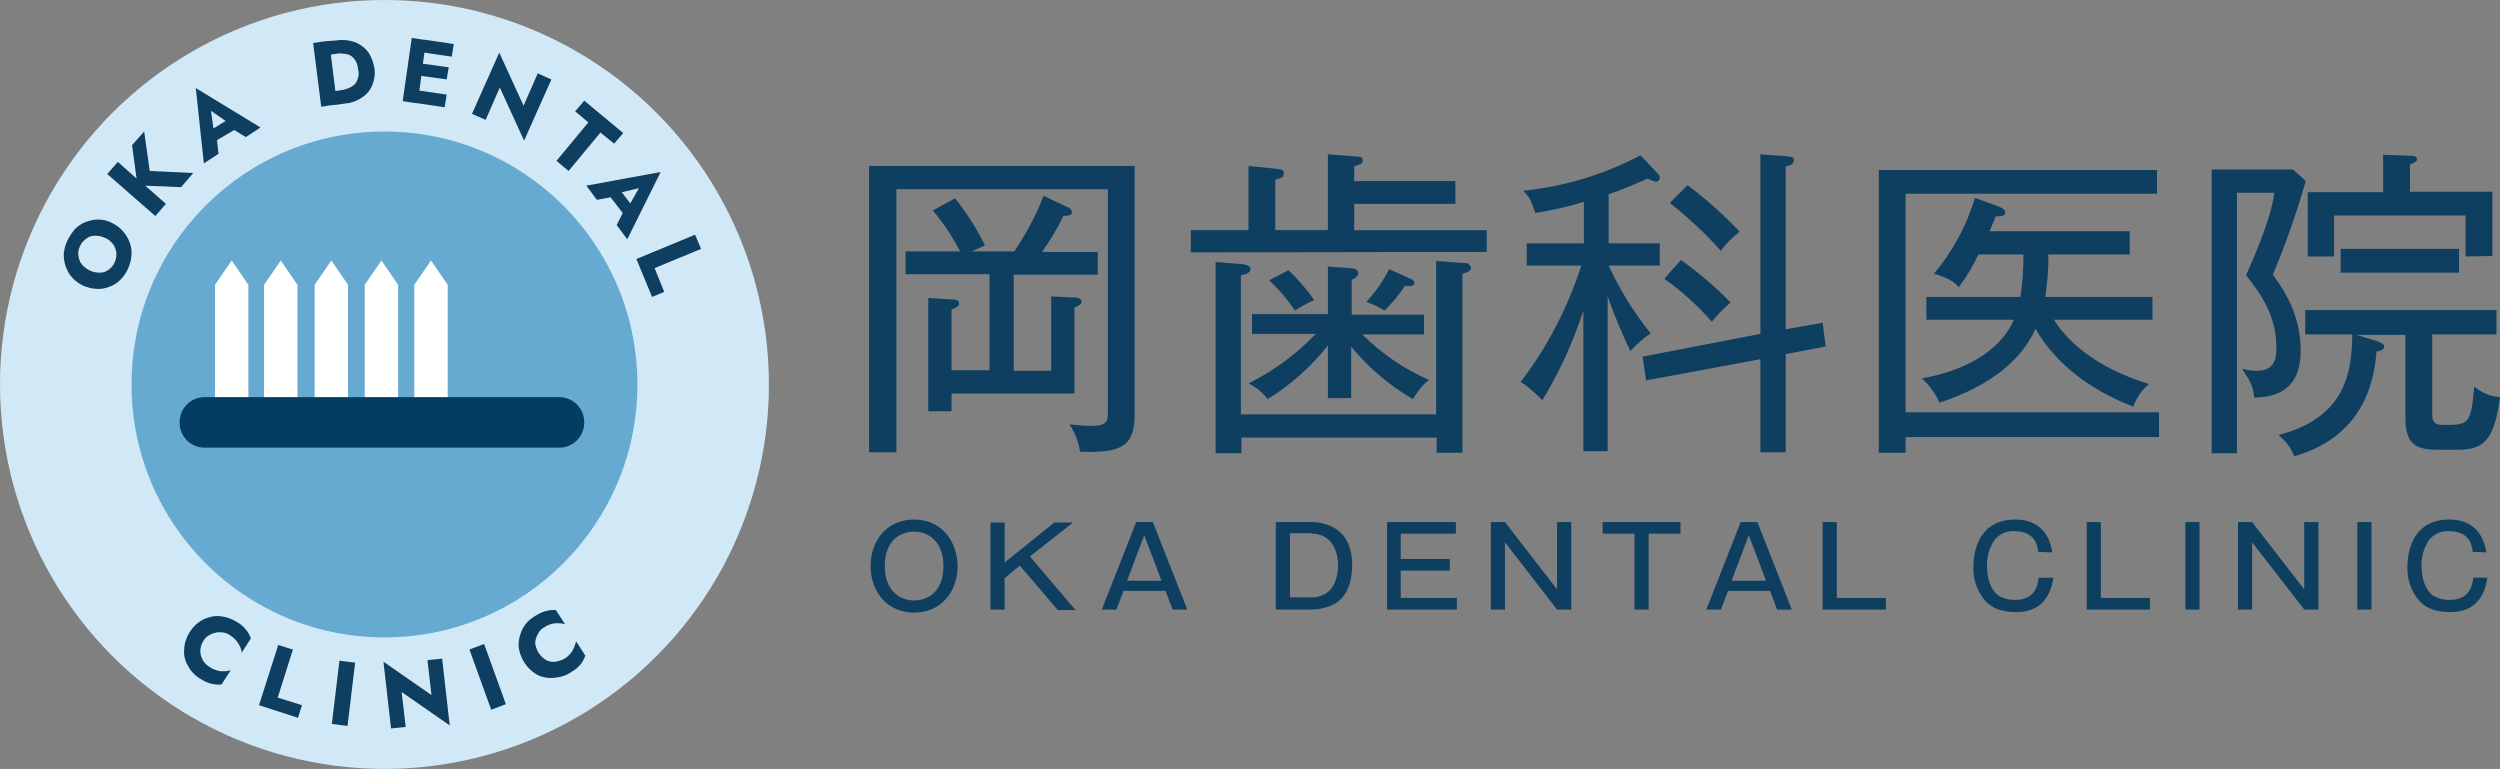
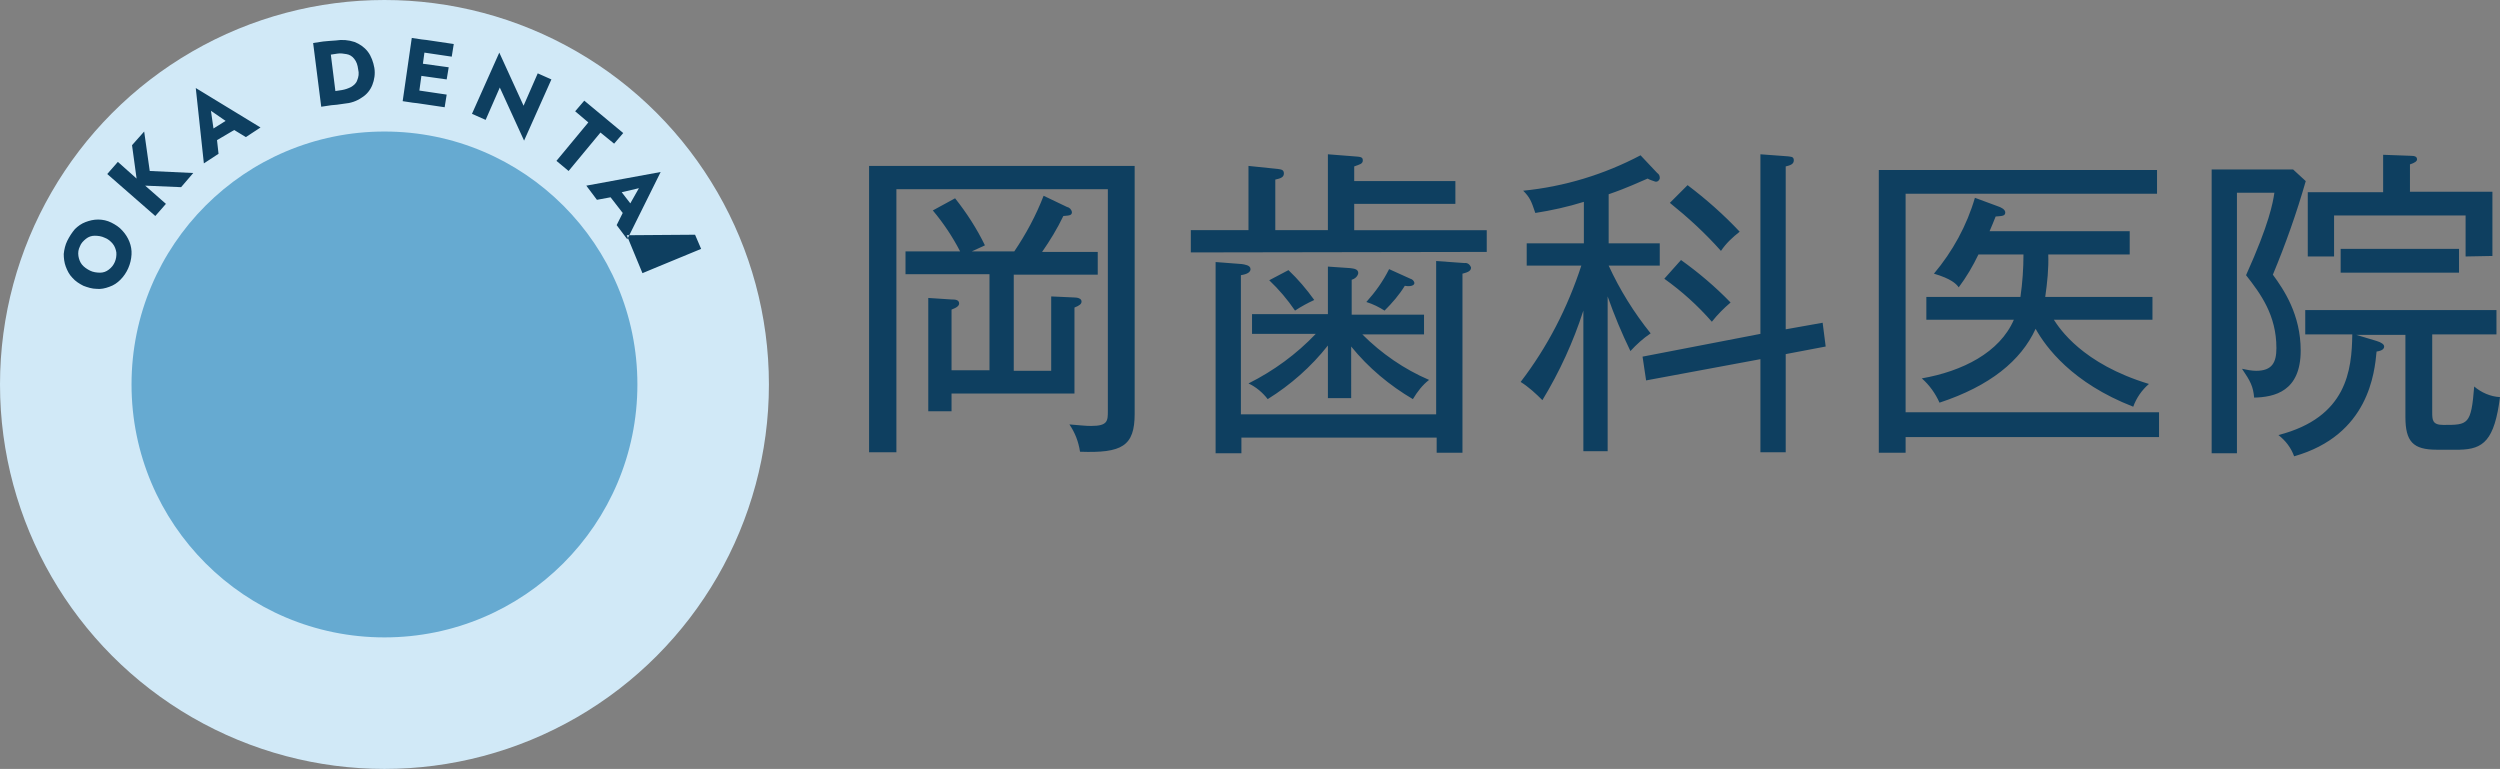
<svg xmlns="http://www.w3.org/2000/svg" version="1.1" id="logo.svg" x="0px" y="0px" viewBox="0 0 494.2 152" style="enable-background:new 0 0 494.2 152;" xml:space="preserve">
  <rect x="0" y="0" width="494.2" height="152" fill="#808080" stroke="none" />
  <style type="text/css">
	.st0{fill-rule:evenodd;clip-rule:evenodd;fill:#0E3F60;}
	.st1{fill:#D1E9F7;}
	.st2{fill:#66AAD1;}
	.st3{fill-rule:evenodd;clip-rule:evenodd;fill:#FFFFFF;}
	.st4{fill:#043D62;}
</style>
  <path id="岡歯科医院" class="st0" d="M217,54.3v-4.5h-11c1.6-2.3,3-4.6,4.2-7.1c1.2-0.1,1.7-0.1,1.7-0.8c-0.1-0.5-0.5-0.9-1-1  l-4.6-2.2c-1.5,3.9-3.5,7.6-5.8,11h-8.4l2.6-1.2c-1.6-3.3-3.6-6.4-5.9-9.3l-4.4,2.4c2.1,2.5,3.9,5.2,5.4,8.1h-10.8v4.5h16.6v19h-7.5  V61.2c1.1-0.4,1.5-0.8,1.5-1.2c0-0.8-0.9-0.8-1.5-0.8l-4.6-0.3v22.4h4.6v-3.5h24.3v-17c1-0.4,1.4-0.7,1.4-1.2c0-0.6-0.8-0.8-1.5-0.8  l-4.5-0.2v14.7h-7.4v-19H217z M224.3,81.8V32.8h-52.5v56.6h5.4v-52H219v43.8c0,2,0,3-3.3,3c-1.1,0-1.8-0.1-4.3-0.3  c1.1,1.6,1.8,3.4,2.1,5.4C221.8,89.6,224.3,88.2,224.3,81.8z M293.9,49.8v-4.3h-26.2v-5.2h20v-4.5h-20v-2.9c1.1-0.4,1.7-0.5,1.7-1.2  s-0.5-0.7-1.8-0.8l-5.1-0.4v15h-10.4v-10c0.9-0.2,1.7-0.4,1.7-1.2s-0.6-0.8-1.2-0.9l-5.8-0.6v12.7h-11.4v4.4L293.9,49.8L293.9,49.8z   M290.8,52.9c-0.2-0.6-0.7-1-1.3-0.9l-5.6-0.4v30.3h-38.6V54.4c0.5-0.1,1.9-0.3,1.9-1.2c0-0.8-1.2-0.9-1.7-1l-5.2-0.4v37.8h5.1v-3.1  h38.6v3h5.1V54.1C289.8,53.9,290.8,53.7,290.8,52.9L290.8,52.9z M279.6,55.9c-0.1-0.4-0.4-0.7-0.8-0.8l-4.2-1.9  c-1.2,2.4-2.7,4.5-4.5,6.5c1.3,0.4,2.5,1,3.6,1.7c1.5-1.5,2.9-3.1,4-4.9C278.2,56.6,279.6,56.7,279.6,55.9L279.6,55.9z M282.5,75.1  c-4.9-2.1-9.4-5.2-13.2-9h12.2v-3.9h-14.3v-6.9c0.7-0.2,1.2-0.7,1.3-1.3c0-0.8-0.8-0.9-1.6-1l-4.4-0.3v9.4h-15v3.9h12.6  c-3.8,4-8.3,7.3-13.3,9.8c1.5,0.7,2.8,1.8,3.8,3.1c4.5-2.8,8.6-6.4,11.9-10.6v10.4h4.6V68.5c3.4,4.2,7.6,7.7,12.2,10.4  C280.2,77.4,281.2,76.1,282.5,75.1z M259.8,59.3c-1.5-2.1-3.2-4.1-5.1-5.9l-3.8,2c1.9,1.8,3.6,3.8,5.1,6  C257.2,60.6,258.5,59.9,259.8,59.3z M343.9,45.8c-3.2-3.4-6.6-6.4-10.3-9.2l-3.5,3.5c3.6,2.9,7,6,10.1,9.5  C341.2,48.1,342.5,46.9,343.9,45.8L343.9,45.8z M360.9,68.5l-0.6-4.7l-7.3,1.3V32.9c0.8-0.2,1.6-0.4,1.6-1.2s-0.6-0.7-1.2-0.8  l-5.4-0.4v35.5l-23.3,4.5l0.7,4.7L348,71v18.4h5V70L360.9,68.5z M342.1,59.8c-3-3.1-6.3-5.9-9.8-8.4l-3.3,3.7  c3.5,2.5,6.6,5.3,9.4,8.5C339.5,62.2,340.8,60.9,342.1,59.8L342.1,59.8z M328.1,52.5v-4.4H318v-9.7c3.8-1.3,6-2.4,7.7-3.1  c0.5,0.3,1,0.4,1.5,0.6c0.4,0.1,0.8-0.2,0.9-0.6c0-0.1,0-0.1,0-0.2c0-0.4-0.2-0.7-0.5-0.9l-3.3-3.5c-7.2,3.8-15.1,6.2-23.2,7  c1.3,1.3,1.6,2,2.4,4.4c3.2-0.5,6.4-1.2,9.6-2.2v8.2h-11.3v4.4h10.8c-2.7,8.3-6.7,16.1-12,23c1.6,1,3,2.3,4.3,3.6  c3.4-5.6,6.1-11.5,8.1-17.7v27.8h4.8V58.6c1.3,3.7,2.8,7.3,4.5,10.8c1.2-1.3,2.5-2.5,4-3.5c-3.3-4.1-6.1-8.6-8.3-13.4L328.1,52.5  L328.1,52.5z M425.5,63.2v-4.5h-21.2c0.4-2.8,0.7-5.6,0.6-8.4H421v-4.6h-27.7c0.4-0.9,0.8-1.9,1.2-2.9c1.3-0.1,1.9-0.1,1.9-0.8  c0-0.6-0.8-1-1.4-1.2l-4.6-1.7c-1.6,5.5-4.4,10.6-8.1,15c3.4,1,4.4,2,4.9,2.7c1.5-2,2.8-4.2,3.9-6.5h8.9c0,2.8-0.2,5.6-0.6,8.4  h-18.6v4.5h17.3c-2.8,6.5-10.2,10.2-18.2,11.6c1.5,1.3,2.7,3,3.5,4.8c10-3.3,16.1-8.3,19-14.6c2,3.6,7.2,10.7,19.3,15.4  c0.6-1.7,1.7-3.3,3.1-4.5c-13.2-4-17.7-11-18.8-12.7L425.5,63.2L425.5,63.2z M426.8,86.4v-4.9h-50.1V38.3h49.7v-4.7h-55v55.9h5.3  v-3.1L426.8,86.4L426.8,86.4z M492.7,50.6V37.9h-16.3v-5.4c0.9-0.3,1.4-0.6,1.4-1c0-0.5-0.4-0.7-1.2-0.7l-5.5-0.2v7.4h-14.9v12.7  h5.2v-8.1h26v8.1L492.7,50.6L492.7,50.6z M486.1,53.9v-4.7h-23.4v4.7L486.1,53.9L486.1,53.9z M494.2,78.5c-1.9-0.1-3.7-0.9-5.1-2.1  c-0.6,7.6-1.2,7.6-6.1,7.6c-2.2,0-2.2-1-2.2-2.6V66.1h12.7v-4.8h-37.8v4.8h9.3c-0.1,7-1,16.4-14.6,19.9c1.4,1.1,2.5,2.5,3.1,4.2  c14.8-4.2,15.9-16.6,16.3-20.7c0.6-0.1,1.5-0.3,1.5-1c0-0.4-0.5-0.8-1.5-1.1l-4-1.2h9.7v16.2c0,4.9,1.5,6.5,6.2,6.5h4.5  C490.9,88.8,493.1,87.1,494.2,78.5L494.2,78.5z M455.8,35.8l-2.5-2.3h-16.1v56.1h5V38.1h7.4c-0.3,2-1,6.1-5.6,16.3  c2.9,3.7,6,7.9,6,14.4c0,2.8-0.8,4.5-4,4.5c-0.9,0-1.9-0.2-2.8-0.4c1.7,2.5,2.2,3.5,2.4,5.7c4-0.1,9.2-1.2,9.2-9.3  c0-7.1-3.3-12-5.5-15C451.8,48.3,454,42.1,455.8,35.8z" />
-   <path id="OKA_DENTAL_CLINIC" class="st0" d="M180.7,102.7c-5.4,0-8.6,4.2-8.6,9.2c0,5.2,3.4,9.2,8.6,9.2c5.2,0,8.6-4,8.6-9.2  C189.2,106.9,186.1,102.7,180.7,102.7z M180.7,105.1c2.8,0,5.8,1.9,5.8,6.8c0,5.1-3.1,6.8-5.8,6.8c-2.8,0-5.8-1.9-5.8-6.8  C174.9,106.9,177.9,105.1,180.7,105.1z M195.8,103.2v17.3h2.8v-6.2l3-2.5l7.5,8.8h3.5l-9-10.6l8.5-6.7h-3.7l-9.8,7.9v-7.9H195.8  L195.8,103.2z M224.6,103.2l-6.8,17.3h2.9l1.4-3.7h8.3l1.4,3.7h2.9l-6.8-17.3H224.6L224.6,103.2z M229.6,114.8h-6.8l3.4-9  L229.6,114.8z M252.2,103.2v17.3h7c1.6,0,3.2-0.4,4.6-1.1c2.8-1.6,3.5-5,3.5-7.7c0-7.3-5.3-8.5-8.1-8.5L252.2,103.2L252.2,103.2z   M259.3,105.5c3.7,0,5.2,3.1,5.2,6.2c0,1-0.1,4.4-2.7,5.8c-0.8,0.4-1.6,0.6-2.5,0.6H255v-12.7H259.3z M274.2,103.2v17.3H288v-2.3  h-11.1v-5.4h9.7v-2.3h-9.7v-5h10.9v-2.3H274.2L274.2,103.2z M294.7,103.2v17.3h2.8v-13.3l10.3,13.3h2.8v-17.3h-2.8v13.3l-10.3-13.3  H294.7L294.7,103.2z M316.8,103.2v2.3h6.3v15h2.8v-15h6.3v-2.3H316.8L316.8,103.2z M344.1,103.2l-6.8,17.3h2.9l1.4-3.7h8.3l1.4,3.7  h2.9l-6.8-17.3H344.1L344.1,103.2z M349.1,114.8h-6.8l3.4-9L349.1,114.8z M360.3,103.2v17.3h12.5v-2.3h-9.7v-15H360.3L360.3,103.2z   M405.7,109.2c-0.7-4.6-3.6-6.5-7.3-6.5c-7.1,0-8.3,6.1-8.3,9.3c-0.1,2.4,0.7,4.8,2.2,6.6c0.6,0.7,2.1,2.4,6.3,2.4  c4.9,0,6.8-3.2,7.3-6.8H403c-0.3,3.4-2.3,4.4-4.8,4.4c-1.1,0-2.2-0.3-3.2-0.9c-1.9-1.5-2.2-4.2-2.2-5.8c-0.1-1.9,0.5-3.7,1.5-5.2  c1-1.2,2.5-1.8,4-1.7c1.1,0,4.3,0.2,4.6,4.1L405.7,109.2L405.7,109.2z M412.5,103.2v17.3H425v-2.3h-9.7v-15H412.5L412.5,103.2z   M434.7,103.2H432v17.3h2.8V103.2z M442.4,103.2v17.3h2.8v-13.3l10.3,13.3h2.8v-17.3h-2.8v13.3l-10.3-13.3H442.4z M468.7,103.2H466  v17.3h2.8V103.2z M491.5,109.2c-0.7-4.6-3.6-6.5-7.3-6.5c-7.1,0-8.3,6.1-8.3,9.3c-0.1,2.4,0.7,4.8,2.2,6.6c0.6,0.7,2.1,2.4,6.3,2.4  c4.9,0,6.8-3.2,7.3-6.8h-2.8c-0.3,3.4-2.3,4.4-4.8,4.4c-1.1,0-2.2-0.3-3.2-0.9c-1.9-1.5-2.2-4.2-2.2-5.8c-0.1-1.9,0.5-3.7,1.5-5.2  c1-1.2,2.5-1.8,4-1.7c1.1,0,4.3,0.2,4.6,4.1L491.5,109.2L491.5,109.2z" />
  <circle id="楕円形_1" class="st1" cx="76" cy="76" r="76" />
  <circle id="楕円形_1_のコピー" class="st2" cx="76" cy="76" r="50" />
-   <path id="OKA_DENTAL_" class="st0" d="M16.5,56.5c-0.8-0.4-1.6-0.9-2.2-1.6c-0.6-0.6-1-1.4-1.3-2.2c-0.3-0.8-0.4-1.7-0.4-2.5  c0.1-0.9,0.3-1.8,0.7-2.6c0.4-0.8,0.9-1.6,1.5-2.3c0.6-0.6,1.3-1.1,2.1-1.4c0.8-0.3,1.6-0.5,2.5-0.5c0.9,0,1.8,0.2,2.6,0.6  c0.8,0.4,1.6,0.9,2.2,1.6c1.2,1.3,1.9,3,1.8,4.7c-0.1,1.9-0.9,3.7-2.2,5c-0.6,0.6-1.3,1.1-2.2,1.4c-0.8,0.3-1.7,0.5-2.5,0.4  C18.2,57.1,17.3,56.8,16.5,56.5z M17.8,53.5c0.6,0.3,1.3,0.4,2,0.4c0.6,0,1.2-0.2,1.7-0.6c1.1-0.8,1.6-2.1,1.5-3.4  c-0.1-0.6-0.3-1.2-0.7-1.7c-0.4-0.5-1-1-1.6-1.2c-0.6-0.3-1.3-0.4-2-0.4c-0.6,0-1.2,0.2-1.7,0.6c-0.5,0.4-1,0.9-1.2,1.5  c-0.3,0.6-0.4,1.2-0.3,1.9c0.1,0.6,0.3,1.2,0.7,1.7C16.6,52.8,17.2,53.2,17.8,53.5z M26.1,28.7l2.4-2.7l1.1,7.8l8.6,0.4l-2.4,2.8  l-7.1-0.3l4.1,3.6l-2.1,2.4l-9.5-8.3l2.1-2.4l3.7,3.3L26.1,28.7z M42.9,27.7l0.3,2.7l-2.9,1.9l-1.6-14.9l12.8,7.8l-2.9,1.9l-2.3-1.4  L42.9,27.7z M42.2,25.4l2.4-1.5l-2.9-2L42.2,25.4z M65.5,20.8l-2,0.3L61.9,8.5l2-0.3L65,8.1L66.4,8c1.2-0.2,2.5-0.1,3.7,0.3  c1,0.4,1.9,1,2.6,1.9c0.7,0.9,1.1,2.1,1.3,3.2c0.2,1.2,0,2.4-0.4,3.4c-0.4,1-1.1,1.9-2.1,2.5c-1,0.7-2.2,1.1-3.5,1.2l-1.4,0.2  L65.5,20.8z M66.3,18l1.3-0.2c0.6-0.1,1.2-0.3,1.8-0.6c0.5-0.3,1-0.7,1.2-1.3c0.3-0.7,0.4-1.4,0.2-2.2c-0.1-0.8-0.3-1.5-0.8-2.1  c-0.4-0.5-0.9-0.8-1.5-0.9c-0.6-0.1-1.2-0.2-1.8-0.1l-1.3,0.2L66.3,18z M83.3,15l-0.4,2.9l5.4,0.8l-0.4,2.5l-5.4-0.8l-0.9-0.1  l-2-0.3l1.8-12.5l2,0.3l0.9,0.1l5.4,0.8l-0.4,2.5l-5.4-0.8l-0.3,2.2l5.1,0.7l-0.4,2.4L83.3,15z M106.3,14.5l2.7,1.2l-5.4,12.1  l-4.8-10.5l-2.8,6.4l-2.7-1.2l5.4-12.1l4.8,10.5L106.3,14.5z M113.7,22l1.8-2.1l7.7,6.4l-1.8,2.1l-2.7-2.2l-6.3,7.6l-2.4-2l6.3-7.6  L113.7,22z M120.7,39l-2.7,0.5l-2.1-2.8l14.7-2.7L124,47.3l-2.1-2.8l1.2-2.4L120.7,39z M122.9,38l1.7,2.2l1.7-3L122.9,38z   M137.4,46.4l1.2,2.8l-9.2,3.8l1.9,4.7l-2.4,1l-3.1-7.5L137.4,46.4z" />
-   <path id="CLINIC" class="st0" d="M40.2,126.7c-0.4,0.6-0.6,1.3-0.6,2c0,0.6,0.2,1.3,0.5,1.8c0.3,0.6,0.8,1,1.4,1.4  c0.6,0.4,1.4,0.7,2.2,0.8c0.6,0,1.3,0,1.9-0.2l-1.8,2.8c-0.6,0.1-1.3,0-1.9-0.1c-0.8-0.2-1.5-0.5-2.1-0.9c-1.1-0.6-2-1.5-2.6-2.6  c-0.6-1-0.9-2.1-0.8-3.3c0.1-2.4,1.5-4.7,3.7-5.9c1-0.5,2.2-0.8,3.3-0.7c1.2,0.1,2.4,0.5,3.5,1.2c1.2,0.7,2.2,1.8,2.7,3.2l-1.8,2.8  c-0.1-0.6-0.3-1.2-0.7-1.8c-0.4-0.7-1-1.2-1.6-1.6c-0.5-0.4-1.2-0.6-1.8-0.6c-0.6-0.1-1.3,0.1-1.8,0.3  C41.1,125.6,40.5,126.1,40.2,126.7z M55,127.5l2.9,0.9l-3,9.5l4.8,1.5l-0.8,2.5l-7.7-2.5L55,127.5z M67.1,130.6l3.1,0.4l-1.5,12.5  l-3.1-0.4L67.1,130.6z M84.5,130.5l2.9-0.3l1.5,13.2l-9.5-6.6l0.8,6.9l-2.9,0.3l-1.5-13.2l9.5,6.6L84.5,130.5z M92.8,128.4l2.9-1.1  l4.3,11.9l-2.9,1.1L92.8,128.4z M106.5,129.1c0.4,0.6,0.9,1.1,1.5,1.4c0.6,0.3,1.2,0.4,1.8,0.3c0.6-0.1,1.3-0.3,1.8-0.6  c0.7-0.4,1.2-1,1.6-1.6c0.3-0.6,0.5-1.2,0.7-1.8l1.8,2.8c-0.2,0.6-0.5,1.2-0.9,1.7c-0.5,0.6-1.1,1.1-1.8,1.5c-1,0.7-2.2,1.1-3.5,1.2  c-1.1,0.1-2.3-0.1-3.3-0.6c-2.1-1.2-3.5-3.4-3.7-5.8c0-1.1,0.3-2.3,0.8-3.3c0.6-1.1,1.5-2,2.6-2.6c1.2-0.8,2.6-1.2,4-1.1l1.8,2.8  c-0.6-0.2-1.3-0.2-1.9-0.2c-0.8,0.1-1.5,0.3-2.2,0.8c-0.6,0.3-1,0.8-1.3,1.4c-0.3,0.5-0.5,1.2-0.5,1.8  C105.9,127.8,106.1,128.5,106.5,129.1L106.5,129.1z" />
-   <path id="長方形_2_のコピー_2" class="st3" d="M42.5,56.3l3.3-4.8l3.3,4.8v23.2h-6.6V56.3z M52.2,56.3l3.3-4.8l3.3,4.8v23.2  h-6.6L52.2,56.3L52.2,56.3z M62.2,56.3l3.3-4.8l3.3,4.8v23.2h-6.6L62.2,56.3L62.2,56.3z M72.1,56.3l3.3-4.8l3.3,4.8v23.2h-6.6  L72.1,56.3L72.1,56.3z M81.9,56.3l3.3-4.8l3.3,4.8v23.2h-6.6L81.9,56.3L81.9,56.3z" />
-   <path id="長方形_1" class="st4" d="M40.5,78.5h70c2.8,0,5,2.2,5,5l0,0c0,2.8-2.2,5-5,5h-70c-2.8,0-5-2.2-5-5l0,0  C35.5,80.7,37.7,78.5,40.5,78.5z" />
+   <path id="OKA_DENTAL_" class="st0" d="M16.5,56.5c-0.8-0.4-1.6-0.9-2.2-1.6c-0.6-0.6-1-1.4-1.3-2.2c-0.3-0.8-0.4-1.7-0.4-2.5  c0.1-0.9,0.3-1.8,0.7-2.6c0.4-0.8,0.9-1.6,1.5-2.3c0.6-0.6,1.3-1.1,2.1-1.4c0.8-0.3,1.6-0.5,2.5-0.5c0.9,0,1.8,0.2,2.6,0.6  c0.8,0.4,1.6,0.9,2.2,1.6c1.2,1.3,1.9,3,1.8,4.7c-0.1,1.9-0.9,3.7-2.2,5c-0.6,0.6-1.3,1.1-2.2,1.4c-0.8,0.3-1.7,0.5-2.5,0.4  C18.2,57.1,17.3,56.8,16.5,56.5z M17.8,53.5c0.6,0.3,1.3,0.4,2,0.4c0.6,0,1.2-0.2,1.7-0.6c1.1-0.8,1.6-2.1,1.5-3.4  c-0.1-0.6-0.3-1.2-0.7-1.7c-0.4-0.5-1-1-1.6-1.2c-0.6-0.3-1.3-0.4-2-0.4c-0.6,0-1.2,0.2-1.7,0.6c-0.5,0.4-1,0.9-1.2,1.5  c-0.3,0.6-0.4,1.2-0.3,1.9c0.1,0.6,0.3,1.2,0.7,1.7C16.6,52.8,17.2,53.2,17.8,53.5z M26.1,28.7l2.4-2.7l1.1,7.8l8.6,0.4l-2.4,2.8  l-7.1-0.3l4.1,3.6l-2.1,2.4l-9.5-8.3l2.1-2.4l3.7,3.3L26.1,28.7z M42.9,27.7l0.3,2.7l-2.9,1.9l-1.6-14.9l12.8,7.8l-2.9,1.9l-2.3-1.4  L42.9,27.7z M42.2,25.4l2.4-1.5l-2.9-2L42.2,25.4z M65.5,20.8l-2,0.3L61.9,8.5l2-0.3L65,8.1L66.4,8c1.2-0.2,2.5-0.1,3.7,0.3  c1,0.4,1.9,1,2.6,1.9c0.7,0.9,1.1,2.1,1.3,3.2c0.2,1.2,0,2.4-0.4,3.4c-0.4,1-1.1,1.9-2.1,2.5c-1,0.7-2.2,1.1-3.5,1.2l-1.4,0.2  L65.5,20.8z M66.3,18l1.3-0.2c0.6-0.1,1.2-0.3,1.8-0.6c0.5-0.3,1-0.7,1.2-1.3c0.3-0.7,0.4-1.4,0.2-2.2c-0.1-0.8-0.3-1.5-0.8-2.1  c-0.4-0.5-0.9-0.8-1.5-0.9c-0.6-0.1-1.2-0.2-1.8-0.1l-1.3,0.2L66.3,18z M83.3,15l-0.4,2.9l5.4,0.8l-0.4,2.5l-5.4-0.8l-0.9-0.1  l-2-0.3l1.8-12.5l2,0.3l0.9,0.1l5.4,0.8l-0.4,2.5l-5.4-0.8l-0.3,2.2l5.1,0.7l-0.4,2.4L83.3,15z M106.3,14.5l2.7,1.2l-5.4,12.1  l-4.8-10.5l-2.8,6.4l-2.7-1.2l5.4-12.1l4.8,10.5L106.3,14.5z M113.7,22l1.8-2.1l7.7,6.4l-1.8,2.1l-2.7-2.2l-6.3,7.6l-2.4-2l6.3-7.6  L113.7,22z M120.7,39l-2.7,0.5l-2.1-2.8l14.7-2.7L124,47.3l-2.1-2.8l1.2-2.4L120.7,39z M122.9,38l1.7,2.2l1.7-3L122.9,38z   M137.4,46.4l1.2,2.8l-9.2,3.8l-2.4,1l-3.1-7.5L137.4,46.4z" />
</svg>